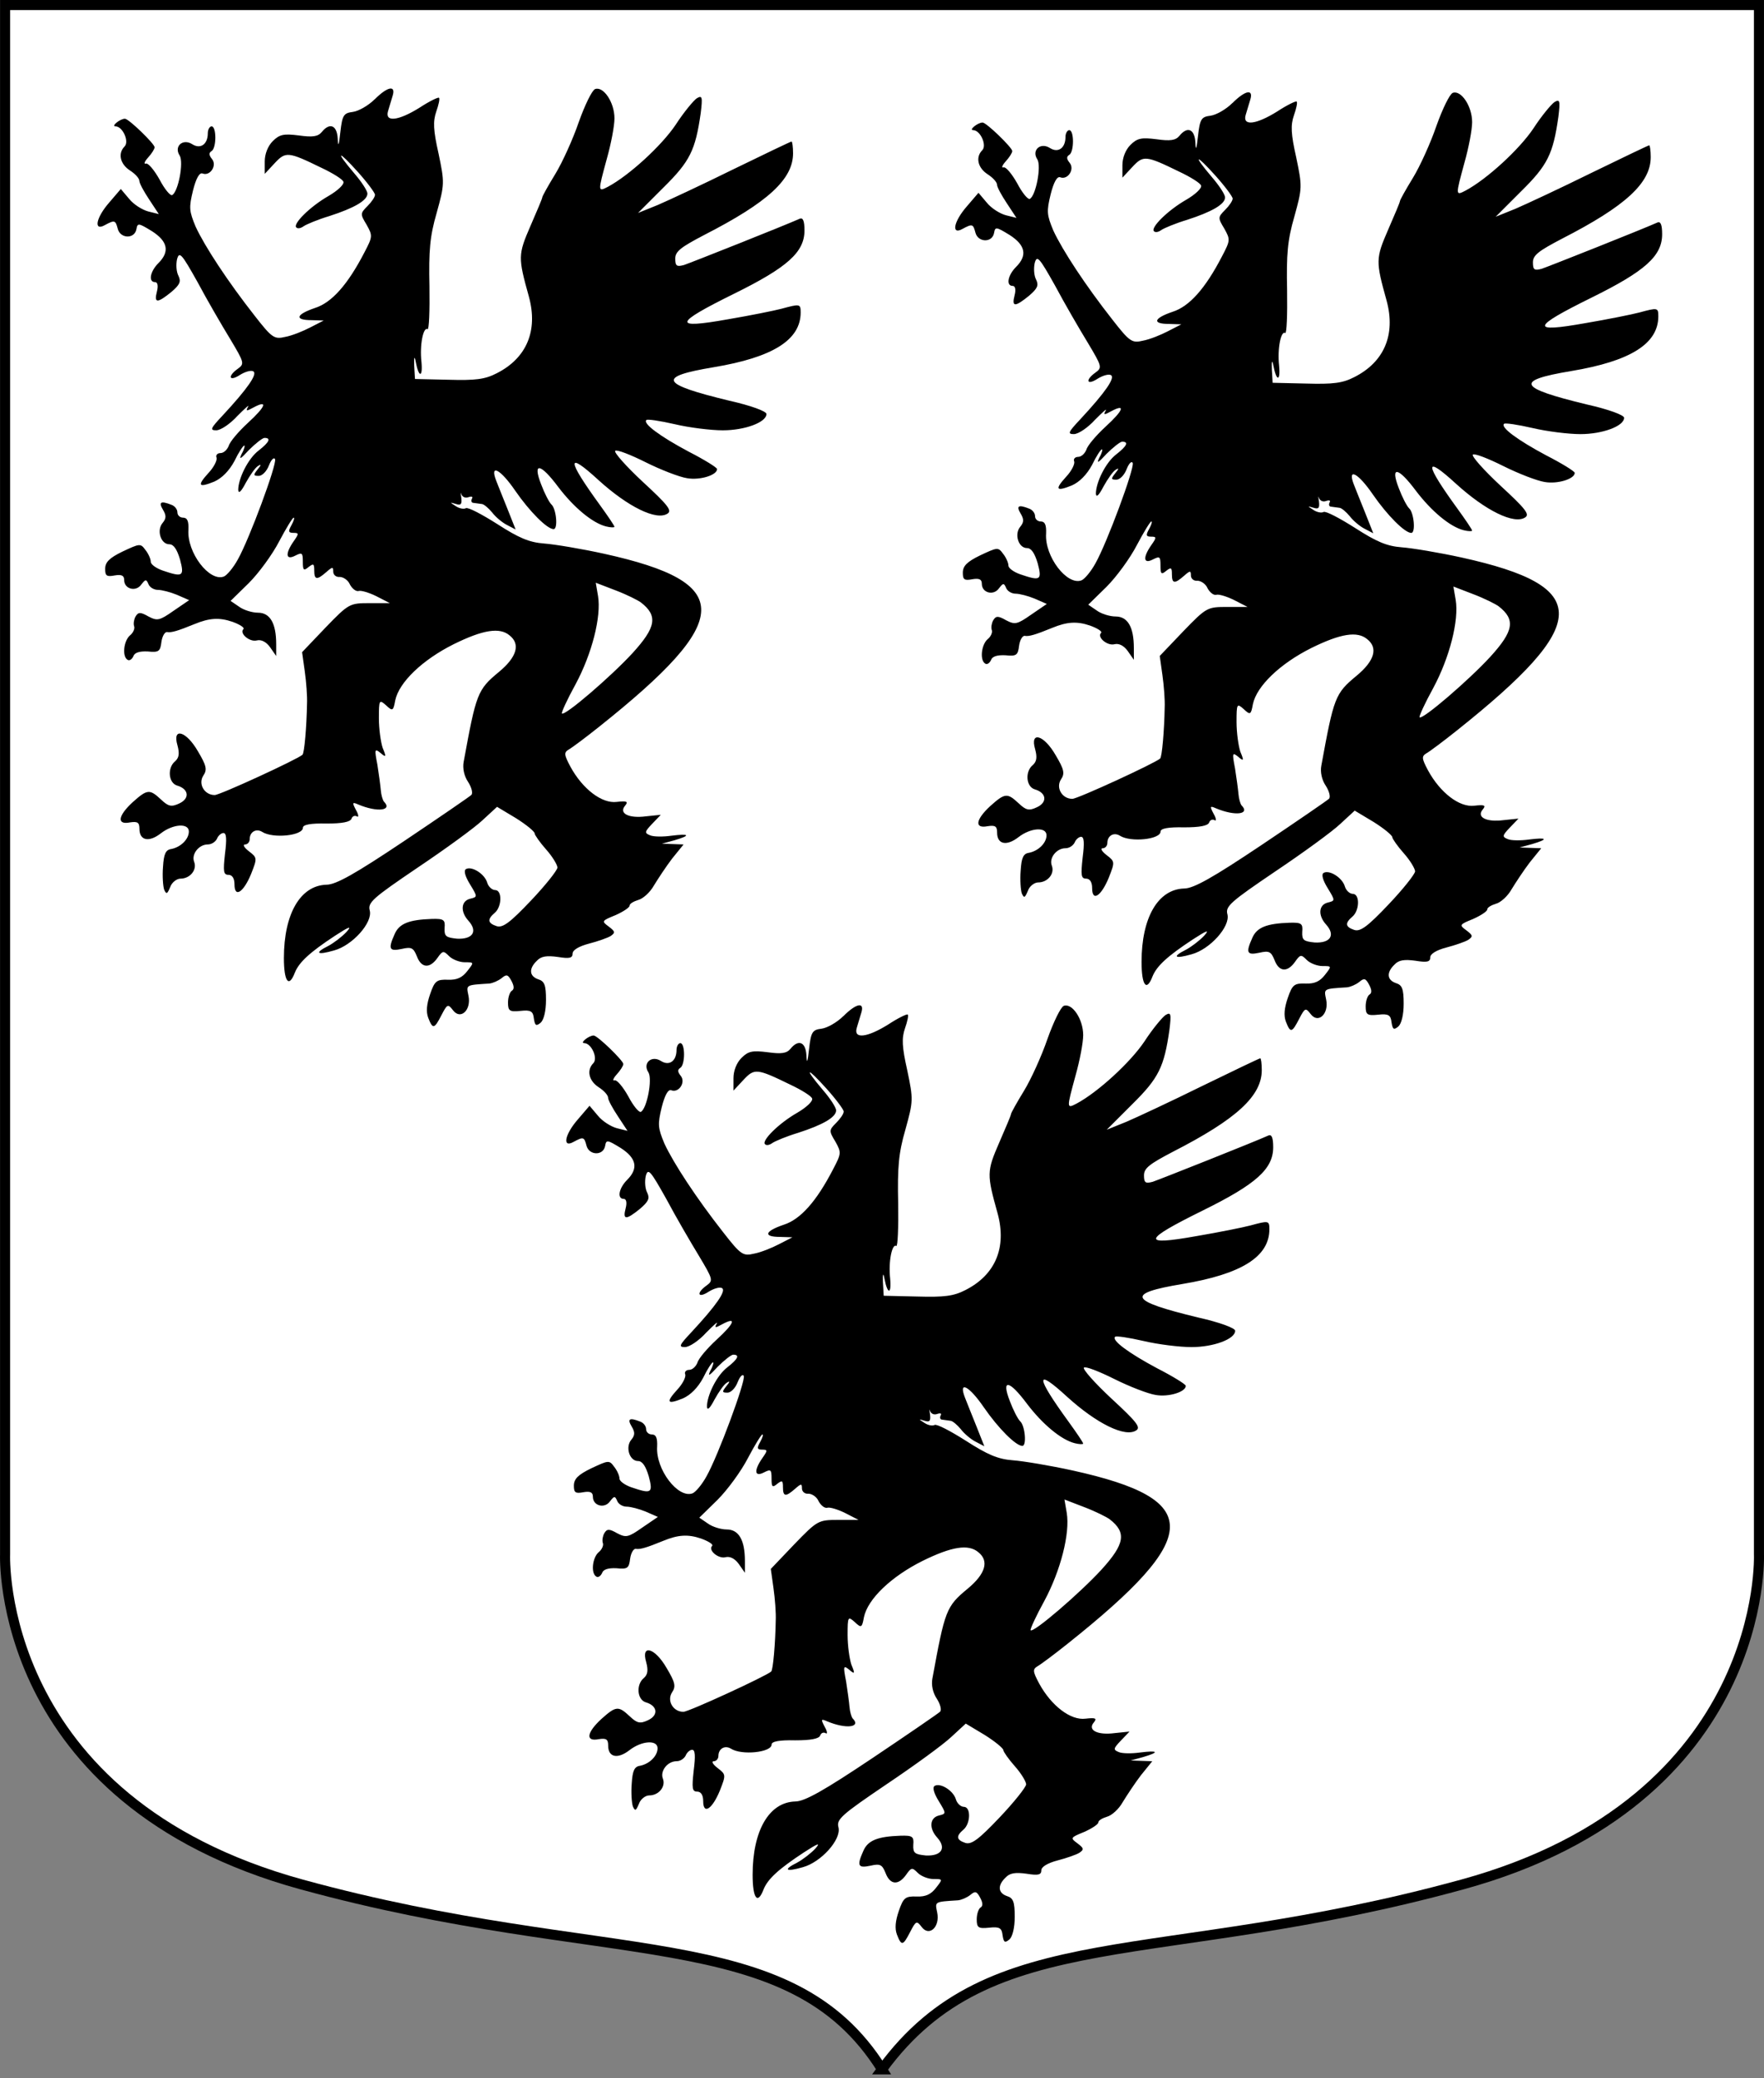
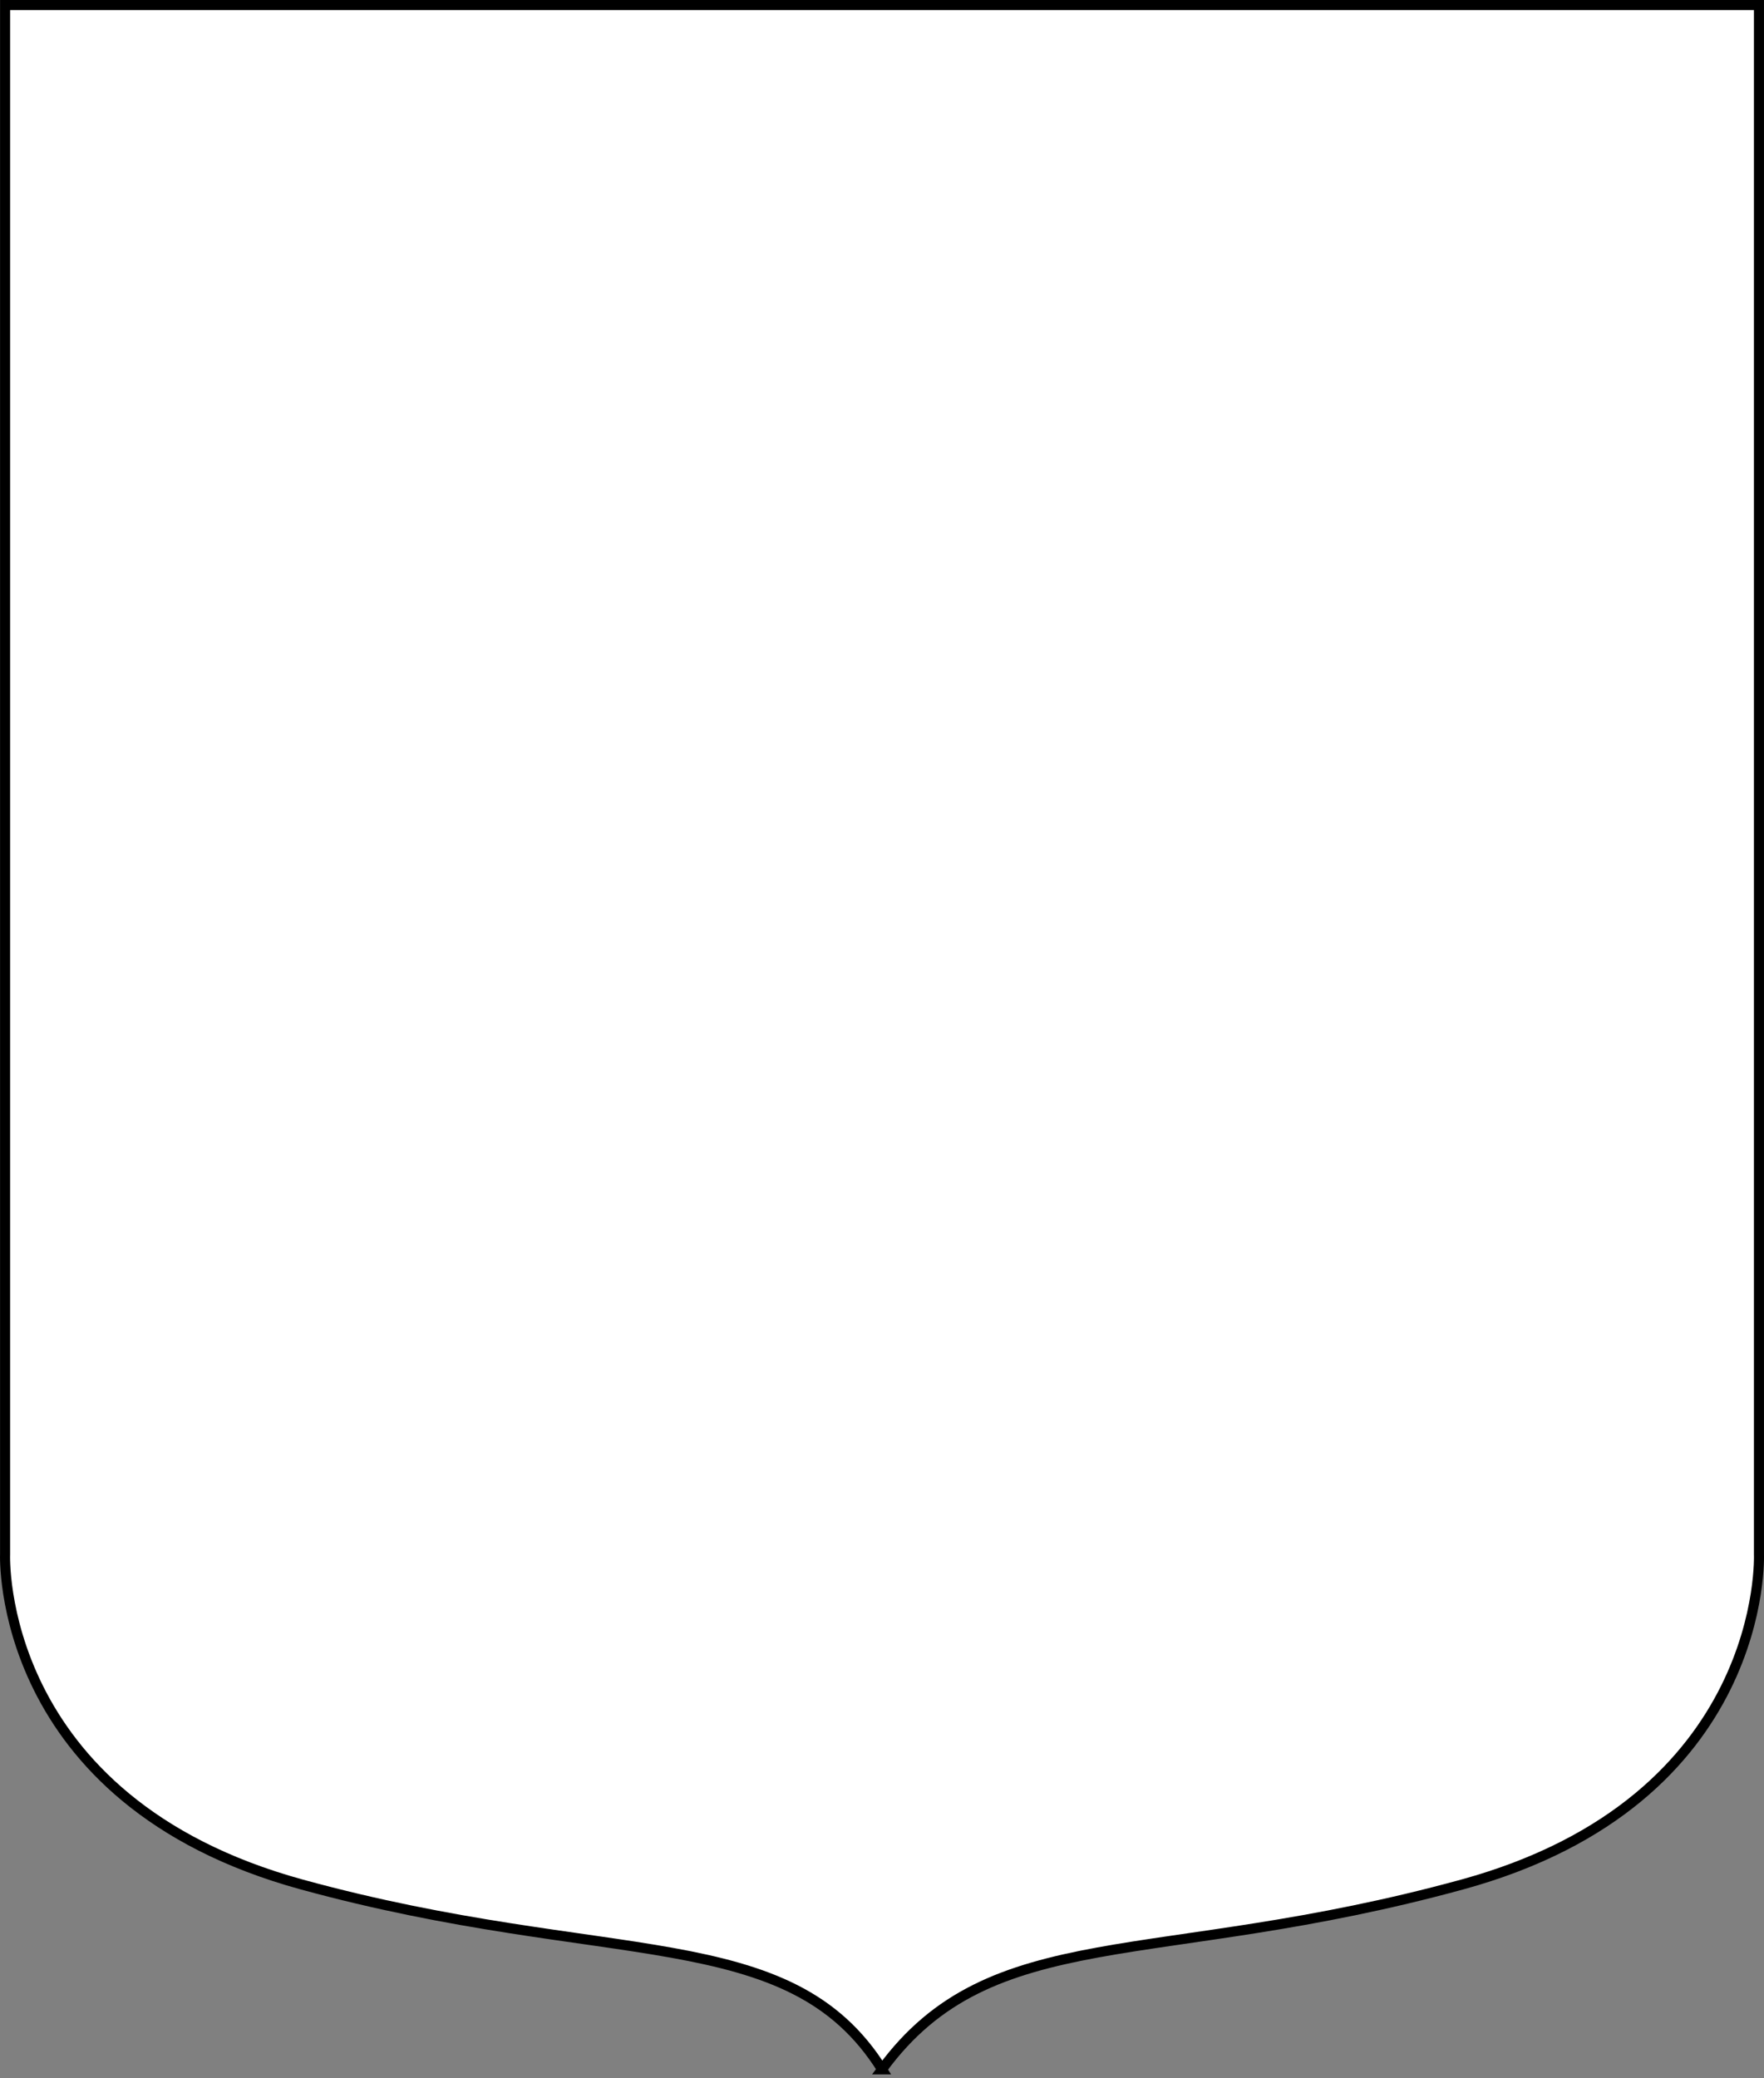
<svg xmlns="http://www.w3.org/2000/svg" xmlns:ns1="http://www.inkscape.org/namespaces/inkscape" xmlns:ns2="http://sodipodi.sourceforge.net/DTD/sodipodi-0.dtd" width="87.768mm" height="103.406mm" viewBox="0 0 87.768 103.406" version="1.1" id="svg8" ns1:version="0.92.4 (5da689c313, 2019-01-14)" ns2:docname="wappen wasa.svg.2020_03_11_08_38_37.0.svg">
  <rect x="0" y="0" width="87.768" height="103.406" fill="#808080" stroke="none" />
  <defs id="defs2" />
  <ns2:namedview id="base" pagecolor="#ffffff" bordercolor="#666666" borderopacity="1.0" ns1:pageopacity="0.0" ns1:pageshadow="2" ns1:zoom="1.4" ns1:cx="55.779214" ns1:cy="175.68587" ns1:document-units="mm" ns1:current-layer="layer1" showgrid="true" ns1:window-width="1920" ns1:window-height="1001" ns1:window-x="-9" ns1:window-y="-9" ns1:window-maximized="1" ns1:snap-grids="true" showguides="false">
    <ns1:grid type="xygrid" id="grid1405" originx="143.127" originy="-90.158" />
  </ns2:namedview>
  <g ns1:label="Ebene 1" ns1:groupmode="layer" id="layer1" transform="translate(143.127,-103.437)">
    <g id="g2633">
      <path ns1:connector-curvature="0" d="m -99.243,206.397 c 5.434,-7.435 13.595,-5.009 28.871,-9.197 15.276,-4.189 14.762,-16.438 14.762,-16.438 v -77.075 h -87.264 v 77.075 c 0,3e-5 -0.514,12.249 14.761,16.438 15.276,4.189 24.246,1.812 28.871,9.197 z" id="Frame" style="fill:#ffffff;fill-opacity:1;stroke:#000000;stroke-width:0.5;stroke-miterlimit:4;stroke-dasharray:none" />
      <g id="g2626">
-         <path style="fill:#000000;stroke:none;stroke-width:0.035" ns1:connector-curvature="0" d="m -101.169,153.995 c -0.302,0.303 -0.794,0.586 -1.078,0.624 -0.454,0.057 -0.529,0.151 -0.624,1.002 -0.076,0.681 -0.113,0.775 -0.132,0.321 -0.038,-0.662 -0.397,-0.813 -0.794,-0.321 -0.189,0.227 -0.454,0.265 -1.134,0.17 -0.756,-0.095 -0.964,-0.057 -1.305,0.284 -0.246,0.246 -0.397,0.643 -0.397,1.002 v 0.624 l 0.492,-0.529 c 0.548,-0.586 0.662,-0.586 2.326,0.227 0.567,0.265 1.078,0.586 1.097,0.7 0.038,0.132 -0.284,0.435 -0.737,0.7 -0.926,0.529 -1.796,1.399 -1.607,1.569 0.076,0.076 0.227,0.038 0.359,-0.057 0.132,-0.095 0.718,-0.34 1.286,-0.51 1.229,-0.397 1.891,-0.775 1.891,-1.115 0,-0.151 -0.303,-0.605 -0.662,-1.021 -0.964,-1.134 -0.813,-1.172 0.189,-0.057 0.473,0.529 0.851,1.04 0.851,1.134 0,0.113 -0.17,0.359 -0.378,0.567 -0.359,0.359 -0.359,0.397 -0.038,0.926 0.303,0.548 0.303,0.586 -0.113,1.38 -0.832,1.607 -1.626,2.496 -2.458,2.76 -0.945,0.321 -1.04,0.605 -0.17,0.605 l 0.605,0.019 -0.662,0.34 c -0.359,0.189 -0.926,0.416 -1.248,0.473 -0.548,0.132 -0.662,0.057 -1.531,-1.059 -1.323,-1.683 -2.477,-3.441 -2.931,-4.424 -0.321,-0.775 -0.34,-0.945 -0.132,-1.796 0.151,-0.605 0.321,-0.908 0.473,-0.851 0.378,0.151 0.737,-0.397 0.473,-0.718 -0.151,-0.189 -0.17,-0.303 -0.019,-0.397 0.246,-0.151 0.246,-1.229 0,-1.229 -0.095,0 -0.189,0.151 -0.189,0.34 0,0.548 -0.359,0.813 -0.775,0.548 -0.473,-0.302 -0.926,0.113 -0.624,0.567 0.208,0.34 -0.076,1.815 -0.378,1.966 -0.095,0.038 -0.378,-0.303 -0.624,-0.775 -0.265,-0.473 -0.567,-0.832 -0.681,-0.794 -0.113,0.038 -0.076,-0.095 0.113,-0.303 0.17,-0.189 0.321,-0.416 0.321,-0.51 0,-0.17 -1.286,-1.418 -1.475,-1.418 -0.246,0 -0.7,0.378 -0.473,0.378 0.359,0 0.7,0.756 0.454,1.002 -0.34,0.34 -0.227,0.87 0.265,1.191 0.265,0.17 0.473,0.397 0.473,0.529 0,0.113 0.227,0.529 0.492,0.926 l 0.473,0.718 -0.529,-0.132 c -0.284,-0.076 -0.718,-0.34 -0.945,-0.624 l -0.416,-0.492 -0.567,0.662 c -0.681,0.775 -0.794,1.456 -0.227,1.134 0.492,-0.265 0.529,-0.246 0.643,0.189 0.132,0.492 0.832,0.51 0.926,0.019 0.057,-0.321 0.095,-0.321 0.775,0.095 0.794,0.51 0.889,1.021 0.321,1.588 -0.416,0.416 -0.51,0.945 -0.17,0.945 0.132,0 0.17,0.189 0.095,0.473 -0.151,0.586 0.019,0.586 0.718,0.019 0.416,-0.359 0.492,-0.51 0.359,-0.794 -0.113,-0.208 -0.132,-0.567 -0.076,-0.832 0.113,-0.416 0.227,-0.284 1.021,1.134 0.473,0.889 1.21,2.155 1.626,2.836 0.7,1.172 0.718,1.229 0.378,1.475 -0.529,0.378 -0.435,0.662 0.113,0.303 0.246,-0.151 0.548,-0.246 0.662,-0.17 0.208,0.132 -0.284,0.851 -1.531,2.193 -0.605,0.643 -0.643,0.737 -0.321,0.737 0.227,0 0.7,-0.321 1.059,-0.718 0.378,-0.378 0.605,-0.586 0.529,-0.454 -0.132,0.227 -0.076,0.227 0.265,0.038 0.737,-0.397 0.624,-0.057 -0.265,0.756 -0.473,0.435 -0.908,0.945 -0.964,1.153 -0.076,0.189 -0.246,0.359 -0.416,0.359 -0.151,0 -0.246,0.113 -0.189,0.227 0.038,0.132 -0.132,0.473 -0.397,0.756 -0.586,0.643 -0.51,0.756 0.284,0.435 0.378,-0.17 0.737,-0.529 1.002,-1.021 0.208,-0.435 0.435,-0.775 0.492,-0.775 0.038,0 0,0.189 -0.132,0.416 -0.151,0.321 -0.057,0.265 0.359,-0.189 0.321,-0.321 0.681,-0.605 0.775,-0.605 0.34,0 0.246,0.208 -0.284,0.624 -0.529,0.397 -1.021,1.399 -1.021,1.966 0.019,0.208 0.151,0.076 0.378,-0.359 0.208,-0.378 0.473,-0.756 0.605,-0.832 0.17,-0.113 0.17,-0.057 -0.019,0.17 -0.227,0.284 -0.208,0.321 0.057,0.321 0.17,0 0.397,-0.227 0.51,-0.529 0.113,-0.284 0.246,-0.416 0.302,-0.303 0.095,0.265 -1.286,3.989 -1.853,4.991 -0.227,0.416 -0.548,0.794 -0.7,0.851 -0.718,0.265 -1.834,-1.191 -1.758,-2.326 0.019,-0.435 -0.057,-0.605 -0.265,-0.605 -0.151,0 -0.284,-0.113 -0.284,-0.265 0,-0.151 -0.132,-0.321 -0.303,-0.378 -0.529,-0.208 -0.643,-0.132 -0.416,0.246 0.17,0.284 0.17,0.435 -0.019,0.662 -0.303,0.359 -0.095,1.059 0.34,1.059 0.208,0 0.378,0.246 0.529,0.756 0.227,0.851 0.132,0.889 -0.87,0.548 -0.321,-0.113 -0.586,-0.303 -0.586,-0.435 0,-0.132 -0.113,-0.397 -0.265,-0.586 -0.246,-0.34 -0.284,-0.321 -1.134,0.076 -0.662,0.321 -0.87,0.529 -0.87,0.87 0,0.34 0.076,0.397 0.473,0.321 0.34,-0.057 0.473,0 0.473,0.227 0,0.454 0.586,0.605 0.851,0.227 0.208,-0.265 0.246,-0.284 0.359,-0.019 0.057,0.151 0.265,0.284 0.473,0.284 0.189,0 0.624,0.113 0.945,0.246 l 0.605,0.265 -0.775,0.529 c -0.7,0.492 -0.813,0.51 -1.248,0.284 -0.397,-0.227 -0.51,-0.227 -0.643,0 -0.076,0.132 -0.113,0.34 -0.076,0.473 0.057,0.113 -0.038,0.34 -0.208,0.473 -0.303,0.265 -0.397,1.04 -0.113,1.21 0.095,0.057 0.208,-0.019 0.284,-0.17 0.057,-0.189 0.303,-0.265 0.718,-0.246 0.548,0.057 0.624,0 0.681,-0.473 0.038,-0.284 0.17,-0.51 0.284,-0.492 0.208,0.038 0.529,-0.057 1.361,-0.397 0.737,-0.303 1.229,-0.34 1.891,-0.113 0.359,0.132 0.605,0.284 0.548,0.359 -0.227,0.208 0.303,0.662 0.662,0.567 0.227,-0.057 0.473,0.076 0.662,0.34 l 0.303,0.435 v -0.586 c 0,-1.04 -0.303,-1.569 -0.908,-1.569 -0.284,0 -0.718,-0.132 -0.945,-0.303 l -0.416,-0.284 0.908,-0.889 c 0.492,-0.492 1.172,-1.418 1.513,-2.08 0.34,-0.643 0.662,-1.172 0.718,-1.172 0.057,0 0,0.17 -0.113,0.378 -0.17,0.302 -0.151,0.378 0.095,0.378 0.284,0 0.284,0.038 0.019,0.416 -0.435,0.624 -0.397,0.964 0.076,0.718 0.34,-0.17 0.378,-0.151 0.378,0.302 0,0.416 0.038,0.473 0.284,0.265 0.246,-0.189 0.284,-0.17 0.284,0.17 0,0.473 0.132,0.492 0.605,0.076 0.302,-0.265 0.34,-0.265 0.34,-0.019 0,0.17 0.151,0.284 0.321,0.265 0.17,0 0.416,0.151 0.51,0.378 0.113,0.208 0.303,0.359 0.435,0.321 0.113,-0.038 0.51,0.076 0.889,0.265 l 0.662,0.34 h -1.002 c -1.002,0 -1.04,0.019 -2.193,1.21 l -1.172,1.229 0.132,0.945 c 0.076,0.529 0.132,1.267 0.113,1.626 -0.019,1.134 -0.132,2.458 -0.227,2.534 -0.246,0.227 -4.103,2.004 -4.367,2.004 -0.51,0 -0.832,-0.548 -0.567,-0.964 0.208,-0.302 0.151,-0.51 -0.265,-1.21 -0.586,-1.021 -1.286,-1.21 -1.021,-0.303 0.113,0.416 0.076,0.624 -0.113,0.794 -0.397,0.321 -0.34,1.078 0.095,1.21 0.586,0.17 0.643,0.643 0.113,0.889 -0.397,0.189 -0.548,0.151 -0.908,-0.189 -0.567,-0.529 -0.681,-0.529 -1.418,0.132 -0.737,0.681 -0.794,1.134 -0.132,1.002 0.378,-0.057 0.473,0 0.473,0.321 0,0.586 0.473,0.681 1.059,0.227 0.605,-0.473 1.399,-0.529 1.399,-0.095 0,0.378 -0.397,0.775 -0.87,0.87 -0.284,0.038 -0.378,0.246 -0.416,0.889 -0.038,0.454 0,0.964 0.057,1.134 0.113,0.246 0.151,0.227 0.303,-0.132 0.076,-0.227 0.321,-0.416 0.51,-0.416 0.473,0 0.832,-0.435 0.681,-0.832 -0.151,-0.378 0.227,-0.87 0.681,-0.87 0.189,0 0.378,-0.132 0.454,-0.284 0.057,-0.151 0.208,-0.284 0.321,-0.284 0.151,0 0.17,0.303 0.076,1.04 -0.095,0.87 -0.076,1.04 0.17,1.04 0.189,0 0.303,0.17 0.303,0.473 0,0.7 0.454,0.397 0.832,-0.529 0.303,-0.775 0.303,-0.794 -0.113,-1.115 -0.246,-0.189 -0.321,-0.34 -0.189,-0.34 0.113,0 0.227,-0.113 0.227,-0.265 0,-0.359 0.321,-0.548 0.624,-0.359 0.529,0.34 2.023,0.189 2.023,-0.208 0,-0.151 0.378,-0.227 1.172,-0.208 0.775,0 1.191,-0.076 1.248,-0.246 0.038,-0.113 0.151,-0.17 0.265,-0.113 0.095,0.076 0.095,-0.076 -0.038,-0.303 -0.208,-0.397 -0.189,-0.416 0.113,-0.284 0.945,0.397 1.721,0.302 1.267,-0.151 -0.057,-0.076 -0.132,-0.321 -0.151,-0.567 -0.019,-0.227 -0.095,-0.794 -0.17,-1.267 -0.151,-0.775 -0.132,-0.813 0.151,-0.586 0.284,0.246 0.303,0.208 0.113,-0.246 -0.095,-0.284 -0.189,-0.945 -0.189,-1.475 0,-0.926 0.019,-0.945 0.359,-0.643 0.321,0.303 0.359,0.284 0.454,-0.246 0.189,-0.908 1.361,-2.023 2.912,-2.798 1.456,-0.718 2.288,-0.851 2.779,-0.435 0.548,0.435 0.359,1.078 -0.529,1.815 -1.078,0.889 -1.134,1.078 -1.758,4.481 -0.057,0.303 0.019,0.7 0.227,1.002 0.17,0.265 0.246,0.567 0.151,0.643 -0.076,0.076 -1.588,1.115 -3.365,2.307 -2.401,1.607 -3.365,2.155 -3.838,2.155 -1.305,0.038 -2.118,1.456 -2.118,3.649 0,1.172 0.246,1.513 0.548,0.718 0.208,-0.51 0.737,-1.002 2.004,-1.834 0.7,-0.454 0.851,-0.51 0.567,-0.189 -0.208,0.227 -0.624,0.548 -0.908,0.7 -0.718,0.359 -0.567,0.473 0.284,0.227 0.908,-0.246 1.928,-1.38 1.777,-1.985 -0.113,-0.397 0.151,-0.624 2.382,-2.136 1.38,-0.926 2.836,-1.985 3.233,-2.363 l 0.718,-0.662 0.945,0.567 c 0.51,0.321 0.926,0.662 0.926,0.756 0,0.076 0.265,0.454 0.567,0.794 0.321,0.359 0.567,0.775 0.567,0.908 -0.019,0.151 -0.605,0.889 -1.323,1.645 -1.04,1.097 -1.399,1.361 -1.702,1.267 -0.454,-0.151 -0.473,-0.34 -0.095,-0.662 0.359,-0.303 0.378,-1.134 0.019,-1.134 -0.151,0 -0.34,-0.17 -0.397,-0.378 -0.132,-0.435 -0.775,-0.832 -1.059,-0.662 -0.113,0.076 -0.038,0.359 0.208,0.756 0.378,0.624 0.378,0.624 0,0.718 -0.454,0.113 -0.492,0.643 -0.076,1.097 0.473,0.529 0.208,0.926 -0.567,0.889 -0.548,-0.057 -0.643,-0.113 -0.624,-0.529 0.038,-0.416 -0.038,-0.473 -0.643,-0.454 -1.115,0.038 -1.607,0.227 -1.834,0.737 -0.34,0.756 -0.284,0.889 0.34,0.756 0.492,-0.113 0.586,-0.057 0.756,0.359 0.227,0.605 0.643,0.624 1.021,0.095 0.265,-0.378 0.303,-0.378 0.586,-0.095 0.17,0.17 0.529,0.303 0.775,0.303 0.473,0 0.473,0 0.132,0.435 -0.246,0.321 -0.51,0.454 -0.964,0.435 -0.567,-0.019 -0.662,0.057 -0.889,0.718 -0.17,0.492 -0.208,0.87 -0.095,1.172 0.227,0.586 0.302,0.567 0.662,-0.132 0.284,-0.548 0.321,-0.567 0.567,-0.246 0.378,0.51 0.926,0 0.775,-0.718 -0.113,-0.548 -0.151,-0.529 1.04,-0.605 0.17,-0.019 0.435,-0.132 0.605,-0.265 0.246,-0.208 0.321,-0.189 0.492,0.132 0.132,0.246 0.151,0.416 0.019,0.492 -0.095,0.057 -0.189,0.321 -0.189,0.586 0,0.416 0.076,0.473 0.624,0.416 0.51,-0.057 0.624,0.019 0.662,0.378 0.057,0.359 0.113,0.397 0.34,0.208 0.151,-0.132 0.265,-0.567 0.265,-1.134 0,-0.737 -0.076,-0.926 -0.378,-1.021 -0.454,-0.151 -0.492,-0.529 -0.076,-0.926 0.208,-0.227 0.492,-0.265 1.04,-0.189 0.586,0.095 0.737,0.057 0.737,-0.17 0,-0.17 0.303,-0.359 0.813,-0.492 0.435,-0.113 0.926,-0.284 1.078,-0.378 0.246,-0.17 0.227,-0.227 -0.095,-0.473 -0.359,-0.265 -0.359,-0.284 0.34,-0.567 0.378,-0.17 0.7,-0.378 0.7,-0.473 0,-0.095 0.189,-0.208 0.435,-0.284 0.227,-0.057 0.586,-0.378 0.775,-0.718 0.208,-0.34 0.605,-0.945 0.908,-1.342 l 0.567,-0.7 -0.548,-0.019 -0.529,-0.019 0.624,-0.17 c 0.832,-0.246 0.756,-0.34 -0.151,-0.227 -0.397,0.057 -0.889,0.057 -1.059,-0.019 -0.284,-0.113 -0.284,-0.17 0.095,-0.567 l 0.435,-0.454 -0.737,0.076 c -0.87,0.113 -1.361,-0.151 -1.04,-0.529 0.17,-0.208 0.095,-0.246 -0.416,-0.189 -0.737,0.095 -1.702,-0.643 -2.307,-1.758 -0.321,-0.605 -0.321,-0.7 -0.076,-0.851 0.17,-0.095 0.851,-0.605 1.513,-1.134 6.693,-5.332 6.75,-7.166 0.246,-8.603 -1.115,-0.246 -2.477,-0.473 -2.987,-0.51 -0.756,-0.057 -1.267,-0.284 -2.326,-0.964 -0.775,-0.492 -1.456,-0.851 -1.569,-0.794 -0.095,0.057 -0.321,0.019 -0.492,-0.095 -0.321,-0.208 -0.321,-0.208 0,-0.113 0.246,0.076 0.303,0.019 0.265,-0.321 -0.038,-0.227 -0.038,-0.303 0,-0.17 0.057,0.151 0.208,0.208 0.359,0.151 0.17,-0.057 0.227,-0.019 0.17,0.076 -0.057,0.113 -0.019,0.208 0.076,0.208 0.113,0.019 0.303,0.038 0.416,0.057 0.095,0 0.34,0.208 0.51,0.416 0.17,0.227 0.51,0.51 0.737,0.624 l 0.435,0.227 -0.397,-1.002 c -0.227,-0.548 -0.473,-1.191 -0.567,-1.418 -0.34,-0.87 0.208,-0.586 0.945,0.492 0.718,1.04 1.588,1.91 1.91,1.91 0.227,0 0.132,-1.021 -0.113,-1.229 -0.113,-0.113 -0.34,-0.548 -0.51,-1.002 -0.435,-1.115 -0.038,-1.059 0.851,0.132 0.775,1.021 1.702,1.796 2.382,1.966 0.227,0.057 0.416,0.057 0.416,0.019 0,-0.057 -0.321,-0.529 -0.718,-1.078 -1.664,-2.288 -1.683,-2.723 -0.076,-1.248 1.456,1.323 2.893,2.042 3.441,1.664 0.227,-0.151 0,-0.435 -1.229,-1.569 -0.832,-0.775 -1.456,-1.475 -1.38,-1.55 0.076,-0.076 0.756,0.189 1.513,0.567 0.756,0.378 1.683,0.737 2.061,0.794 0.643,0.113 1.494,-0.151 1.494,-0.454 0,-0.076 -0.643,-0.473 -1.418,-0.87 -1.418,-0.756 -2.288,-1.399 -2.099,-1.569 0.038,-0.057 0.681,0.038 1.418,0.208 0.718,0.17 1.796,0.303 2.382,0.303 1.097,0 2.174,-0.397 2.174,-0.813 0,-0.132 -0.756,-0.416 -1.853,-0.662 -3.441,-0.832 -3.611,-1.191 -0.775,-1.664 2.949,-0.492 4.33,-1.361 4.33,-2.723 0,-0.435 -0.038,-0.435 -0.945,-0.189 -0.359,0.095 -1.569,0.34 -2.685,0.529 -2.76,0.492 -2.685,0.208 0.303,-1.267 2.685,-1.323 3.517,-2.08 3.517,-3.157 0,-0.473 -0.076,-0.643 -0.227,-0.586 -0.756,0.34 -5.426,2.193 -5.767,2.307 -0.359,0.095 -0.435,0.057 -0.435,-0.321 0,-0.359 0.284,-0.567 1.437,-1.172 3.176,-1.626 4.424,-2.779 4.424,-4.065 0,-0.321 -0.038,-0.586 -0.076,-0.586 -0.038,0 -1.342,0.624 -2.893,1.38 -1.531,0.756 -3.233,1.55 -3.762,1.777 l -0.983,0.397 1.267,-1.267 c 1.323,-1.305 1.588,-1.853 1.853,-3.706 0.095,-0.794 0.076,-0.889 -0.189,-0.737 -0.151,0.095 -0.643,0.681 -1.059,1.323 -0.7,1.04 -2.307,2.515 -3.365,3.082 -0.51,0.265 -0.51,0.265 -0.057,-1.399 0.208,-0.737 0.378,-1.626 0.378,-2.004 0,-0.794 -0.548,-1.607 -0.964,-1.456 -0.151,0.057 -0.51,0.794 -0.813,1.645 -0.284,0.832 -0.813,2.004 -1.172,2.59 -0.359,0.586 -0.643,1.097 -0.643,1.153 0,0.057 -0.265,0.681 -0.586,1.418 -0.624,1.437 -0.624,1.569 -0.076,3.536 0.454,1.683 -0.113,3.044 -1.607,3.8 -0.586,0.303 -1.059,0.359 -2.401,0.321 l -1.664,-0.038 -0.038,-0.662 c -0.019,-0.435 0.019,-0.51 0.076,-0.189 0.151,0.794 0.359,0.794 0.284,0 -0.095,-0.851 0.095,-1.758 0.303,-1.626 0.076,0.038 0.113,-0.908 0.095,-2.118 -0.038,-1.796 0.019,-2.496 0.359,-3.668 0.397,-1.437 0.397,-1.494 0.095,-2.949 -0.265,-1.172 -0.284,-1.607 -0.113,-2.099 0.113,-0.321 0.189,-0.643 0.132,-0.681 -0.038,-0.038 -0.473,0.17 -0.964,0.492 -1.059,0.662 -1.739,0.737 -1.569,0.17 0.057,-0.208 0.17,-0.548 0.227,-0.756 0.17,-0.548 -0.246,-0.473 -0.889,0.17 z m 13.254,25.033 c 0.851,0.662 0.756,1.229 -0.416,2.515 -1.059,1.153 -3.384,3.157 -3.517,3.006 -0.038,-0.038 0.265,-0.7 0.681,-1.456 0.813,-1.513 1.286,-3.365 1.115,-4.386 l -0.113,-0.662 0.983,0.378 c 0.548,0.208 1.115,0.492 1.267,0.605 z" id="path2448-9-3" />
-         <path style="fill:#000000;stroke:none;stroke-width:0.035" ns1:connector-curvature="0" d="m -81.817,108.57 c -0.302,0.303 -0.794,0.586 -1.078,0.624 -0.454,0.057 -0.529,0.151 -0.624,1.002 -0.076,0.681 -0.113,0.775 -0.132,0.321 -0.038,-0.662 -0.397,-0.813 -0.794,-0.321 -0.189,0.227 -0.454,0.265 -1.134,0.17 -0.756,-0.095 -0.964,-0.057 -1.305,0.284 -0.246,0.246 -0.397,0.643 -0.397,1.002 v 0.624 l 0.492,-0.529 c 0.548,-0.586 0.662,-0.586 2.326,0.227 0.567,0.265 1.078,0.586 1.097,0.7 0.038,0.132 -0.284,0.435 -0.737,0.7 -0.926,0.529 -1.796,1.399 -1.607,1.569 0.076,0.076 0.227,0.038 0.359,-0.057 0.132,-0.095 0.718,-0.34 1.286,-0.51 1.229,-0.397 1.891,-0.775 1.891,-1.115 0,-0.151 -0.303,-0.605 -0.662,-1.021 -0.964,-1.134 -0.813,-1.172 0.189,-0.057 0.473,0.529 0.851,1.04 0.851,1.134 0,0.113 -0.17,0.359 -0.378,0.567 -0.359,0.359 -0.359,0.397 -0.038,0.926 0.303,0.548 0.303,0.586 -0.113,1.38 -0.832,1.607 -1.626,2.496 -2.458,2.76 -0.945,0.321 -1.04,0.605 -0.17,0.605 l 0.605,0.019 -0.662,0.34 c -0.359,0.189 -0.926,0.416 -1.248,0.473 -0.548,0.132 -0.662,0.057 -1.531,-1.059 -1.323,-1.683 -2.477,-3.441 -2.931,-4.424 -0.321,-0.775 -0.34,-0.945 -0.132,-1.796 0.151,-0.605 0.321,-0.908 0.473,-0.851 0.378,0.151 0.737,-0.397 0.473,-0.718 -0.151,-0.189 -0.17,-0.303 -0.019,-0.397 0.246,-0.151 0.246,-1.229 0,-1.229 -0.095,0 -0.189,0.151 -0.189,0.34 0,0.548 -0.359,0.813 -0.775,0.548 -0.473,-0.302 -0.926,0.113 -0.624,0.567 0.208,0.34 -0.076,1.815 -0.378,1.966 -0.095,0.038 -0.378,-0.303 -0.624,-0.775 -0.265,-0.473 -0.567,-0.832 -0.681,-0.794 -0.113,0.038 -0.076,-0.095 0.113,-0.303 0.17,-0.189 0.321,-0.416 0.321,-0.51 0,-0.17 -1.286,-1.418 -1.475,-1.418 -0.246,0 -0.7,0.378 -0.473,0.378 0.359,0 0.7,0.756 0.454,1.002 -0.34,0.34 -0.227,0.87 0.265,1.191 0.265,0.17 0.473,0.397 0.473,0.529 0,0.113 0.227,0.529 0.492,0.926 l 0.473,0.718 -0.529,-0.132 c -0.284,-0.076 -0.718,-0.34 -0.945,-0.624 l -0.416,-0.492 -0.567,0.662 c -0.681,0.775 -0.794,1.456 -0.227,1.134 0.492,-0.265 0.529,-0.246 0.643,0.189 0.132,0.492 0.832,0.51 0.926,0.019 0.057,-0.321 0.095,-0.321 0.775,0.095 0.794,0.51 0.889,1.021 0.321,1.588 -0.416,0.416 -0.51,0.945 -0.17,0.945 0.132,0 0.17,0.189 0.095,0.473 -0.151,0.586 0.019,0.586 0.718,0.019 0.416,-0.359 0.492,-0.51 0.359,-0.794 -0.113,-0.208 -0.132,-0.567 -0.076,-0.832 0.113,-0.416 0.227,-0.284 1.021,1.134 0.473,0.889 1.21,2.155 1.626,2.836 0.7,1.172 0.718,1.229 0.378,1.475 -0.529,0.378 -0.435,0.662 0.113,0.303 0.246,-0.151 0.548,-0.246 0.662,-0.17 0.208,0.132 -0.284,0.851 -1.531,2.193 -0.605,0.643 -0.643,0.737 -0.321,0.737 0.227,0 0.7,-0.321 1.059,-0.718 0.378,-0.378 0.605,-0.586 0.529,-0.454 -0.132,0.227 -0.076,0.227 0.265,0.038 0.737,-0.397 0.624,-0.057 -0.265,0.756 -0.473,0.435 -0.908,0.945 -0.964,1.153 -0.076,0.189 -0.246,0.359 -0.416,0.359 -0.151,0 -0.246,0.113 -0.189,0.227 0.038,0.132 -0.132,0.473 -0.397,0.756 -0.586,0.643 -0.51,0.756 0.284,0.435 0.378,-0.17 0.737,-0.529 1.002,-1.021 0.208,-0.435 0.435,-0.775 0.492,-0.775 0.038,0 0,0.189 -0.132,0.416 -0.151,0.321 -0.057,0.265 0.359,-0.189 0.321,-0.321 0.681,-0.605 0.775,-0.605 0.34,0 0.246,0.208 -0.284,0.624 -0.529,0.397 -1.021,1.399 -1.021,1.966 0.019,0.208 0.151,0.076 0.378,-0.359 0.208,-0.378 0.473,-0.756 0.605,-0.832 0.17,-0.113 0.17,-0.057 -0.019,0.17 -0.227,0.284 -0.208,0.321 0.057,0.321 0.17,0 0.397,-0.227 0.51,-0.529 0.113,-0.284 0.246,-0.416 0.302,-0.303 0.095,0.265 -1.286,3.989 -1.853,4.991 -0.227,0.416 -0.548,0.794 -0.7,0.851 -0.718,0.265 -1.834,-1.191 -1.758,-2.326 0.019,-0.435 -0.057,-0.605 -0.265,-0.605 -0.151,0 -0.284,-0.113 -0.284,-0.265 0,-0.151 -0.132,-0.321 -0.303,-0.378 -0.529,-0.208 -0.643,-0.132 -0.416,0.246 0.17,0.284 0.17,0.435 -0.019,0.662 -0.303,0.359 -0.095,1.059 0.34,1.059 0.208,0 0.378,0.246 0.529,0.756 0.227,0.851 0.132,0.889 -0.87,0.548 -0.321,-0.113 -0.586,-0.303 -0.586,-0.435 0,-0.132 -0.113,-0.397 -0.265,-0.586 -0.246,-0.34 -0.284,-0.321 -1.134,0.076 -0.662,0.321 -0.87,0.529 -0.87,0.87 0,0.34 0.076,0.397 0.473,0.321 0.34,-0.057 0.473,0 0.473,0.227 0,0.454 0.586,0.605 0.851,0.227 0.208,-0.265 0.246,-0.284 0.359,-0.019 0.057,0.151 0.265,0.284 0.473,0.284 0.189,0 0.624,0.113 0.945,0.246 l 0.605,0.265 -0.775,0.529 c -0.7,0.492 -0.813,0.51 -1.248,0.284 -0.397,-0.227 -0.51,-0.227 -0.643,0 -0.076,0.132 -0.113,0.34 -0.076,0.473 0.057,0.113 -0.038,0.34 -0.208,0.473 -0.303,0.265 -0.397,1.04 -0.113,1.21 0.095,0.057 0.208,-0.019 0.284,-0.17 0.057,-0.189 0.303,-0.265 0.718,-0.246 0.548,0.057 0.624,0 0.681,-0.473 0.038,-0.284 0.17,-0.51 0.284,-0.492 0.208,0.038 0.529,-0.057 1.361,-0.397 0.737,-0.303 1.229,-0.34 1.891,-0.113 0.359,0.132 0.605,0.284 0.548,0.359 -0.227,0.208 0.303,0.662 0.662,0.567 0.227,-0.057 0.473,0.076 0.662,0.34 l 0.303,0.435 v -0.586 c 0,-1.04 -0.303,-1.569 -0.908,-1.569 -0.284,0 -0.718,-0.132 -0.945,-0.303 l -0.416,-0.284 0.908,-0.889 c 0.492,-0.492 1.172,-1.418 1.513,-2.08 0.34,-0.643 0.662,-1.172 0.718,-1.172 0.057,0 0,0.17 -0.113,0.378 -0.17,0.302 -0.151,0.378 0.095,0.378 0.284,0 0.284,0.038 0.019,0.416 -0.435,0.624 -0.397,0.964 0.076,0.718 0.34,-0.17 0.378,-0.151 0.378,0.302 0,0.416 0.038,0.473 0.284,0.265 0.246,-0.189 0.284,-0.17 0.284,0.17 0,0.473 0.132,0.492 0.605,0.076 0.302,-0.265 0.34,-0.265 0.34,-0.019 0,0.17 0.151,0.284 0.321,0.265 0.17,0 0.416,0.151 0.51,0.378 0.113,0.208 0.303,0.359 0.435,0.321 0.113,-0.038 0.51,0.076 0.889,0.265 l 0.662,0.34 h -1.002 c -1.002,0 -1.04,0.019 -2.193,1.21 l -1.172,1.229 0.132,0.945 c 0.076,0.529 0.132,1.267 0.113,1.626 -0.019,1.134 -0.132,2.458 -0.227,2.534 -0.246,0.227 -4.103,2.004 -4.367,2.004 -0.51,0 -0.832,-0.548 -0.567,-0.964 0.208,-0.302 0.151,-0.51 -0.265,-1.21 -0.586,-1.021 -1.286,-1.21 -1.021,-0.303 0.113,0.416 0.076,0.624 -0.113,0.794 -0.397,0.321 -0.34,1.078 0.095,1.21 0.586,0.17 0.643,0.643 0.113,0.889 -0.397,0.189 -0.548,0.151 -0.908,-0.189 -0.567,-0.529 -0.681,-0.529 -1.418,0.132 -0.737,0.681 -0.794,1.134 -0.132,1.002 0.378,-0.057 0.473,0 0.473,0.321 0,0.586 0.473,0.681 1.059,0.227 0.605,-0.473 1.399,-0.529 1.399,-0.095 0,0.378 -0.397,0.775 -0.87,0.87 -0.284,0.038 -0.378,0.246 -0.416,0.889 -0.038,0.454 0,0.964 0.057,1.134 0.113,0.246 0.151,0.227 0.303,-0.132 0.076,-0.227 0.321,-0.416 0.51,-0.416 0.473,0 0.832,-0.435 0.681,-0.832 -0.151,-0.378 0.227,-0.87 0.681,-0.87 0.189,0 0.378,-0.132 0.454,-0.284 0.057,-0.151 0.208,-0.284 0.321,-0.284 0.151,0 0.17,0.303 0.076,1.04 -0.095,0.87 -0.076,1.04 0.17,1.04 0.189,0 0.303,0.17 0.303,0.473 0,0.7 0.454,0.397 0.832,-0.529 0.303,-0.775 0.303,-0.794 -0.113,-1.115 -0.246,-0.189 -0.321,-0.34 -0.189,-0.34 0.113,0 0.227,-0.113 0.227,-0.265 0,-0.359 0.321,-0.548 0.624,-0.359 0.529,0.34 2.023,0.189 2.023,-0.208 0,-0.151 0.378,-0.227 1.172,-0.208 0.775,0 1.191,-0.076 1.248,-0.246 0.038,-0.113 0.151,-0.17 0.265,-0.113 0.095,0.076 0.095,-0.076 -0.038,-0.303 -0.208,-0.397 -0.189,-0.416 0.113,-0.284 0.945,0.397 1.721,0.302 1.267,-0.151 -0.057,-0.076 -0.132,-0.321 -0.151,-0.567 -0.019,-0.227 -0.095,-0.794 -0.17,-1.267 -0.151,-0.775 -0.132,-0.813 0.151,-0.586 0.284,0.246 0.303,0.208 0.113,-0.246 -0.095,-0.284 -0.189,-0.945 -0.189,-1.475 0,-0.926 0.019,-0.945 0.359,-0.643 0.321,0.303 0.359,0.284 0.454,-0.246 0.189,-0.908 1.361,-2.023 2.912,-2.798 1.456,-0.718 2.288,-0.851 2.779,-0.435 0.548,0.435 0.359,1.078 -0.529,1.815 -1.078,0.889 -1.134,1.078 -1.758,4.481 -0.057,0.303 0.019,0.7 0.227,1.002 0.17,0.265 0.246,0.567 0.151,0.643 -0.076,0.076 -1.588,1.115 -3.365,2.307 -2.401,1.607 -3.365,2.155 -3.838,2.155 -1.305,0.038 -2.118,1.456 -2.118,3.649 0,1.172 0.246,1.513 0.548,0.718 0.208,-0.51 0.737,-1.002 2.004,-1.834 0.7,-0.454 0.851,-0.51 0.567,-0.189 -0.208,0.227 -0.624,0.548 -0.908,0.7 -0.718,0.359 -0.567,0.473 0.284,0.227 0.908,-0.246 1.928,-1.38 1.777,-1.985 -0.113,-0.397 0.151,-0.624 2.382,-2.136 1.38,-0.926 2.836,-1.985 3.233,-2.363 l 0.718,-0.662 0.945,0.567 c 0.51,0.321 0.926,0.662 0.926,0.756 0,0.076 0.265,0.454 0.567,0.794 0.321,0.359 0.567,0.775 0.567,0.908 -0.019,0.151 -0.605,0.889 -1.323,1.645 -1.04,1.097 -1.399,1.361 -1.702,1.267 -0.454,-0.151 -0.473,-0.34 -0.095,-0.662 0.359,-0.303 0.378,-1.134 0.019,-1.134 -0.151,0 -0.34,-0.17 -0.397,-0.378 -0.132,-0.435 -0.775,-0.832 -1.059,-0.662 -0.113,0.076 -0.038,0.359 0.208,0.756 0.378,0.624 0.378,0.624 0,0.718 -0.454,0.113 -0.492,0.643 -0.076,1.097 0.473,0.529 0.208,0.926 -0.567,0.889 -0.548,-0.057 -0.643,-0.113 -0.624,-0.529 0.038,-0.416 -0.038,-0.473 -0.643,-0.454 -1.115,0.038 -1.607,0.227 -1.834,0.737 -0.34,0.756 -0.284,0.889 0.34,0.756 0.492,-0.113 0.586,-0.057 0.756,0.359 0.227,0.605 0.643,0.624 1.021,0.095 0.265,-0.378 0.303,-0.378 0.586,-0.095 0.17,0.17 0.529,0.303 0.775,0.303 0.473,0 0.473,0 0.132,0.435 -0.246,0.321 -0.51,0.454 -0.964,0.435 -0.567,-0.019 -0.662,0.057 -0.889,0.718 -0.17,0.492 -0.208,0.87 -0.095,1.172 0.227,0.586 0.302,0.567 0.662,-0.132 0.284,-0.548 0.321,-0.567 0.567,-0.246 0.378,0.51 0.926,0 0.775,-0.718 -0.113,-0.548 -0.151,-0.529 1.04,-0.605 0.17,-0.019 0.435,-0.132 0.605,-0.265 0.246,-0.208 0.321,-0.189 0.492,0.132 0.132,0.246 0.151,0.416 0.019,0.492 -0.095,0.057 -0.189,0.321 -0.189,0.586 0,0.416 0.076,0.473 0.624,0.416 0.51,-0.057 0.624,0.019 0.662,0.378 0.057,0.359 0.113,0.397 0.34,0.208 0.151,-0.132 0.265,-0.567 0.265,-1.134 0,-0.737 -0.076,-0.926 -0.378,-1.021 -0.454,-0.151 -0.492,-0.529 -0.076,-0.926 0.208,-0.227 0.492,-0.265 1.04,-0.189 0.586,0.095 0.737,0.057 0.737,-0.17 0,-0.17 0.303,-0.359 0.813,-0.492 0.435,-0.113 0.926,-0.284 1.078,-0.378 0.246,-0.17 0.227,-0.227 -0.095,-0.473 -0.359,-0.265 -0.359,-0.284 0.34,-0.567 0.378,-0.17 0.7,-0.378 0.7,-0.473 0,-0.095 0.189,-0.208 0.435,-0.284 0.227,-0.057 0.586,-0.378 0.775,-0.718 0.208,-0.34 0.605,-0.945 0.908,-1.342 l 0.567,-0.7 -0.548,-0.019 -0.529,-0.019 0.624,-0.17 c 0.832,-0.246 0.756,-0.34 -0.151,-0.227 -0.397,0.057 -0.889,0.057 -1.059,-0.019 -0.284,-0.113 -0.284,-0.17 0.095,-0.567 l 0.435,-0.454 -0.737,0.076 c -0.87,0.113 -1.361,-0.151 -1.04,-0.529 0.17,-0.208 0.095,-0.246 -0.416,-0.189 -0.737,0.095 -1.702,-0.643 -2.307,-1.758 -0.321,-0.605 -0.321,-0.7 -0.076,-0.851 0.17,-0.095 0.851,-0.605 1.513,-1.134 6.693,-5.332 6.75,-7.166 0.246,-8.603 -1.115,-0.246 -2.477,-0.473 -2.987,-0.51 -0.756,-0.057 -1.267,-0.284 -2.326,-0.964 -0.775,-0.492 -1.456,-0.851 -1.569,-0.794 -0.095,0.057 -0.321,0.019 -0.492,-0.095 -0.321,-0.208 -0.321,-0.208 0,-0.113 0.246,0.076 0.303,0.019 0.265,-0.321 -0.038,-0.227 -0.038,-0.303 0,-0.17 0.057,0.151 0.208,0.208 0.359,0.151 0.17,-0.057 0.227,-0.019 0.17,0.076 -0.057,0.113 -0.019,0.208 0.076,0.208 0.113,0.019 0.303,0.038 0.416,0.057 0.095,0 0.34,0.208 0.51,0.416 0.17,0.227 0.51,0.51 0.737,0.624 l 0.435,0.227 -0.397,-1.002 c -0.227,-0.548 -0.473,-1.191 -0.567,-1.418 -0.34,-0.87 0.208,-0.586 0.945,0.492 0.718,1.04 1.588,1.91 1.91,1.91 0.227,0 0.132,-1.021 -0.113,-1.229 -0.113,-0.113 -0.34,-0.548 -0.51,-1.002 -0.435,-1.115 -0.038,-1.059 0.851,0.132 0.775,1.021 1.702,1.796 2.382,1.966 0.227,0.057 0.416,0.057 0.416,0.019 0,-0.057 -0.321,-0.529 -0.718,-1.078 -1.664,-2.288 -1.683,-2.723 -0.076,-1.248 1.456,1.323 2.893,2.042 3.441,1.664 0.227,-0.151 0,-0.435 -1.229,-1.569 -0.832,-0.775 -1.456,-1.475 -1.38,-1.55 0.076,-0.076 0.756,0.189 1.513,0.567 0.756,0.378 1.683,0.737 2.061,0.794 0.643,0.113 1.494,-0.151 1.494,-0.454 0,-0.076 -0.643,-0.473 -1.418,-0.87 -1.418,-0.756 -2.288,-1.399 -2.099,-1.569 0.038,-0.057 0.681,0.038 1.418,0.208 0.718,0.17 1.796,0.303 2.382,0.303 1.097,0 2.174,-0.397 2.174,-0.813 0,-0.132 -0.756,-0.416 -1.853,-0.662 -3.441,-0.832 -3.611,-1.191 -0.775,-1.664 2.949,-0.492 4.33,-1.361 4.33,-2.723 0,-0.435 -0.038,-0.435 -0.945,-0.189 -0.359,0.095 -1.569,0.34 -2.685,0.529 -2.76,0.492 -2.685,0.208 0.303,-1.267 2.685,-1.323 3.517,-2.08 3.517,-3.157 0,-0.473 -0.076,-0.643 -0.227,-0.586 -0.756,0.34 -5.426,2.193 -5.767,2.307 -0.359,0.095 -0.435,0.057 -0.435,-0.321 0,-0.359 0.284,-0.567 1.437,-1.172 3.176,-1.626 4.424,-2.779 4.424,-4.065 0,-0.321 -0.038,-0.586 -0.076,-0.586 -0.038,0 -1.342,0.624 -2.893,1.38 -1.531,0.756 -3.233,1.55 -3.762,1.777 l -0.983,0.397 1.267,-1.267 c 1.323,-1.305 1.588,-1.853 1.853,-3.706 0.095,-0.794 0.076,-0.889 -0.189,-0.737 -0.151,0.095 -0.643,0.681 -1.059,1.323 -0.7,1.04 -2.307,2.515 -3.365,3.082 -0.51,0.265 -0.51,0.265 -0.057,-1.399 0.208,-0.737 0.378,-1.626 0.378,-2.004 0,-0.794 -0.548,-1.607 -0.964,-1.456 -0.151,0.057 -0.51,0.794 -0.813,1.645 -0.284,0.832 -0.813,2.004 -1.172,2.59 -0.359,0.586 -0.643,1.097 -0.643,1.153 0,0.057 -0.265,0.681 -0.586,1.418 -0.624,1.437 -0.624,1.569 -0.076,3.536 0.454,1.683 -0.113,3.044 -1.607,3.8 -0.586,0.303 -1.059,0.359 -2.401,0.321 l -1.664,-0.038 -0.038,-0.662 c -0.019,-0.435 0.019,-0.51 0.076,-0.189 0.151,0.794 0.359,0.794 0.284,0 -0.095,-0.851 0.095,-1.758 0.303,-1.626 0.076,0.038 0.113,-0.908 0.095,-2.118 -0.038,-1.796 0.019,-2.496 0.359,-3.668 0.397,-1.437 0.397,-1.494 0.095,-2.949 -0.265,-1.172 -0.284,-1.607 -0.113,-2.099 0.113,-0.321 0.189,-0.643 0.132,-0.681 -0.038,-0.038 -0.473,0.17 -0.964,0.492 -1.059,0.662 -1.739,0.737 -1.569,0.17 0.057,-0.208 0.17,-0.548 0.227,-0.756 0.17,-0.548 -0.246,-0.473 -0.889,0.17 z m 13.254,25.033 c 0.851,0.662 0.756,1.229 -0.416,2.515 -1.059,1.153 -3.384,3.157 -3.517,3.006 -0.038,-0.038 0.265,-0.7 0.681,-1.456 0.813,-1.513 1.286,-3.365 1.115,-4.386 l -0.113,-0.662 0.983,0.378 c 0.548,0.208 1.115,0.492 1.267,0.605 z" id="path2448-9-3-6" />
-         <path style="fill:#000000;stroke:none;stroke-width:0.035" ns1:connector-curvature="0" d="m -124.49,108.381 c -0.302,0.303 -0.794,0.586 -1.078,0.624 -0.454,0.057 -0.529,0.151 -0.624,1.002 -0.076,0.681 -0.113,0.775 -0.132,0.321 -0.038,-0.662 -0.397,-0.813 -0.794,-0.321 -0.189,0.227 -0.454,0.265 -1.134,0.17 -0.756,-0.095 -0.964,-0.057 -1.305,0.284 -0.246,0.246 -0.397,0.643 -0.397,1.002 v 0.624 l 0.492,-0.529 c 0.548,-0.586 0.662,-0.586 2.326,0.227 0.567,0.265 1.078,0.586 1.097,0.7 0.038,0.132 -0.284,0.435 -0.737,0.7 -0.926,0.529 -1.796,1.399 -1.607,1.569 0.076,0.076 0.227,0.038 0.359,-0.057 0.132,-0.095 0.718,-0.34 1.286,-0.51 1.229,-0.397 1.891,-0.775 1.891,-1.115 0,-0.151 -0.303,-0.605 -0.662,-1.021 -0.964,-1.134 -0.813,-1.172 0.189,-0.057 0.473,0.529 0.851,1.04 0.851,1.134 0,0.113 -0.17,0.359 -0.378,0.567 -0.359,0.359 -0.359,0.397 -0.038,0.926 0.303,0.548 0.303,0.586 -0.113,1.38 -0.832,1.607 -1.626,2.496 -2.458,2.76 -0.945,0.321 -1.04,0.605 -0.17,0.605 l 0.605,0.019 -0.662,0.34 c -0.359,0.189 -0.926,0.416 -1.248,0.473 -0.548,0.132 -0.662,0.057 -1.531,-1.059 -1.323,-1.683 -2.477,-3.441 -2.931,-4.424 -0.321,-0.775 -0.34,-0.945 -0.132,-1.796 0.151,-0.605 0.321,-0.908 0.473,-0.851 0.378,0.151 0.737,-0.397 0.473,-0.718 -0.151,-0.189 -0.17,-0.303 -0.019,-0.397 0.246,-0.151 0.246,-1.229 0,-1.229 -0.095,0 -0.189,0.151 -0.189,0.34 0,0.548 -0.359,0.813 -0.775,0.548 -0.473,-0.302 -0.926,0.113 -0.624,0.567 0.208,0.34 -0.076,1.815 -0.378,1.966 -0.095,0.038 -0.378,-0.303 -0.624,-0.775 -0.265,-0.473 -0.567,-0.832 -0.681,-0.794 -0.113,0.038 -0.076,-0.095 0.113,-0.303 0.17,-0.189 0.321,-0.416 0.321,-0.51 0,-0.17 -1.286,-1.418 -1.475,-1.418 -0.246,0 -0.7,0.378 -0.473,0.378 0.359,0 0.7,0.756 0.454,1.002 -0.34,0.34 -0.227,0.87 0.265,1.191 0.265,0.17 0.473,0.397 0.473,0.529 0,0.113 0.227,0.529 0.492,0.926 l 0.473,0.718 -0.529,-0.132 c -0.284,-0.076 -0.718,-0.34 -0.945,-0.624 l -0.416,-0.492 -0.567,0.662 c -0.681,0.775 -0.794,1.456 -0.227,1.134 0.492,-0.265 0.529,-0.246 0.643,0.189 0.132,0.492 0.832,0.51 0.926,0.019 0.057,-0.321 0.095,-0.321 0.775,0.095 0.794,0.51 0.889,1.021 0.321,1.588 -0.416,0.416 -0.51,0.945 -0.17,0.945 0.132,0 0.17,0.189 0.095,0.473 -0.151,0.586 0.019,0.586 0.718,0.019 0.416,-0.359 0.492,-0.51 0.359,-0.794 -0.113,-0.208 -0.132,-0.567 -0.076,-0.832 0.113,-0.416 0.227,-0.284 1.021,1.134 0.473,0.889 1.21,2.155 1.626,2.836 0.7,1.172 0.718,1.229 0.378,1.475 -0.529,0.378 -0.435,0.662 0.113,0.303 0.246,-0.151 0.548,-0.246 0.662,-0.17 0.208,0.132 -0.284,0.851 -1.531,2.193 -0.605,0.643 -0.643,0.737 -0.321,0.737 0.227,0 0.7,-0.321 1.059,-0.718 0.378,-0.378 0.605,-0.586 0.529,-0.454 -0.132,0.227 -0.076,0.227 0.265,0.038 0.737,-0.397 0.624,-0.057 -0.265,0.756 -0.473,0.435 -0.908,0.945 -0.964,1.153 -0.076,0.189 -0.246,0.359 -0.416,0.359 -0.151,0 -0.246,0.113 -0.189,0.227 0.038,0.132 -0.132,0.473 -0.397,0.756 -0.586,0.643 -0.51,0.756 0.284,0.435 0.378,-0.17 0.737,-0.529 1.002,-1.021 0.208,-0.435 0.435,-0.775 0.492,-0.775 0.038,0 0,0.189 -0.132,0.416 -0.151,0.321 -0.057,0.265 0.359,-0.189 0.321,-0.321 0.681,-0.605 0.775,-0.605 0.34,0 0.246,0.208 -0.284,0.624 -0.529,0.397 -1.021,1.399 -1.021,1.966 0.019,0.208 0.151,0.076 0.378,-0.359 0.208,-0.378 0.473,-0.756 0.605,-0.832 0.17,-0.113 0.17,-0.057 -0.019,0.17 -0.227,0.284 -0.208,0.321 0.057,0.321 0.17,0 0.397,-0.227 0.51,-0.529 0.113,-0.284 0.246,-0.416 0.302,-0.303 0.095,0.265 -1.286,3.989 -1.853,4.991 -0.227,0.416 -0.548,0.794 -0.7,0.851 -0.718,0.265 -1.834,-1.191 -1.758,-2.326 0.019,-0.435 -0.057,-0.605 -0.265,-0.605 -0.151,0 -0.284,-0.113 -0.284,-0.265 0,-0.151 -0.132,-0.321 -0.303,-0.378 -0.529,-0.208 -0.643,-0.132 -0.416,0.246 0.17,0.284 0.17,0.435 -0.019,0.662 -0.303,0.359 -0.095,1.059 0.34,1.059 0.208,0 0.378,0.246 0.529,0.756 0.227,0.851 0.132,0.889 -0.87,0.548 -0.321,-0.113 -0.586,-0.303 -0.586,-0.435 0,-0.132 -0.113,-0.397 -0.265,-0.586 -0.246,-0.34 -0.284,-0.321 -1.134,0.076 -0.662,0.321 -0.87,0.529 -0.87,0.87 0,0.34 0.076,0.397 0.473,0.321 0.34,-0.057 0.473,0 0.473,0.227 0,0.454 0.586,0.605 0.851,0.227 0.208,-0.265 0.246,-0.284 0.359,-0.019 0.057,0.151 0.265,0.284 0.473,0.284 0.189,0 0.624,0.113 0.945,0.246 l 0.605,0.265 -0.775,0.529 c -0.7,0.492 -0.813,0.51 -1.248,0.284 -0.397,-0.227 -0.51,-0.227 -0.643,0 -0.076,0.132 -0.113,0.34 -0.076,0.473 0.057,0.113 -0.038,0.34 -0.208,0.473 -0.303,0.265 -0.397,1.04 -0.113,1.21 0.095,0.057 0.208,-0.019 0.284,-0.17 0.057,-0.189 0.303,-0.265 0.718,-0.246 0.548,0.057 0.624,0 0.681,-0.473 0.038,-0.284 0.17,-0.51 0.284,-0.492 0.208,0.038 0.529,-0.057 1.361,-0.397 0.737,-0.303 1.229,-0.34 1.891,-0.113 0.359,0.132 0.605,0.284 0.548,0.359 -0.227,0.208 0.303,0.662 0.662,0.567 0.227,-0.057 0.473,0.076 0.662,0.34 l 0.303,0.435 v -0.586 c 0,-1.04 -0.303,-1.569 -0.908,-1.569 -0.284,0 -0.718,-0.132 -0.945,-0.303 l -0.416,-0.284 0.908,-0.889 c 0.492,-0.492 1.172,-1.418 1.513,-2.08 0.34,-0.643 0.662,-1.172 0.718,-1.172 0.057,0 0,0.17 -0.113,0.378 -0.17,0.302 -0.151,0.378 0.095,0.378 0.284,0 0.284,0.038 0.019,0.416 -0.435,0.624 -0.397,0.964 0.076,0.718 0.34,-0.17 0.378,-0.151 0.378,0.302 0,0.416 0.038,0.473 0.284,0.265 0.246,-0.189 0.284,-0.17 0.284,0.17 0,0.473 0.132,0.492 0.605,0.076 0.302,-0.265 0.34,-0.265 0.34,-0.019 0,0.17 0.151,0.284 0.321,0.265 0.17,0 0.416,0.151 0.51,0.378 0.113,0.208 0.303,0.359 0.435,0.321 0.113,-0.038 0.51,0.076 0.889,0.265 l 0.662,0.34 h -1.002 c -1.002,0 -1.04,0.019 -2.193,1.21 l -1.172,1.229 0.132,0.945 c 0.076,0.529 0.132,1.267 0.113,1.626 -0.019,1.134 -0.132,2.458 -0.227,2.534 -0.246,0.227 -4.103,2.004 -4.367,2.004 -0.51,0 -0.832,-0.548 -0.567,-0.964 0.208,-0.302 0.151,-0.51 -0.265,-1.21 -0.586,-1.021 -1.286,-1.21 -1.021,-0.303 0.113,0.416 0.076,0.624 -0.113,0.794 -0.397,0.321 -0.34,1.078 0.095,1.21 0.586,0.17 0.643,0.643 0.113,0.889 -0.397,0.189 -0.548,0.151 -0.908,-0.189 -0.567,-0.529 -0.681,-0.529 -1.418,0.132 -0.737,0.681 -0.794,1.134 -0.132,1.002 0.378,-0.057 0.473,0 0.473,0.321 0,0.586 0.473,0.681 1.059,0.227 0.605,-0.473 1.399,-0.529 1.399,-0.095 0,0.378 -0.397,0.775 -0.87,0.87 -0.284,0.038 -0.378,0.246 -0.416,0.889 -0.038,0.454 0,0.964 0.057,1.134 0.113,0.246 0.151,0.227 0.303,-0.132 0.076,-0.227 0.321,-0.416 0.51,-0.416 0.473,0 0.832,-0.435 0.681,-0.832 -0.151,-0.378 0.227,-0.87 0.681,-0.87 0.189,0 0.378,-0.132 0.454,-0.284 0.057,-0.151 0.208,-0.284 0.321,-0.284 0.151,0 0.17,0.303 0.076,1.04 -0.095,0.87 -0.076,1.04 0.17,1.04 0.189,0 0.303,0.17 0.303,0.473 0,0.7 0.454,0.397 0.832,-0.529 0.303,-0.775 0.303,-0.794 -0.113,-1.115 -0.246,-0.189 -0.321,-0.34 -0.189,-0.34 0.113,0 0.227,-0.113 0.227,-0.265 0,-0.359 0.321,-0.548 0.624,-0.359 0.529,0.34 2.023,0.189 2.023,-0.208 0,-0.151 0.378,-0.227 1.172,-0.208 0.775,0 1.191,-0.076 1.248,-0.246 0.038,-0.113 0.151,-0.17 0.265,-0.113 0.095,0.076 0.095,-0.076 -0.038,-0.303 -0.208,-0.397 -0.189,-0.416 0.113,-0.284 0.945,0.397 1.721,0.302 1.267,-0.151 -0.057,-0.076 -0.132,-0.321 -0.151,-0.567 -0.019,-0.227 -0.095,-0.794 -0.17,-1.267 -0.151,-0.775 -0.132,-0.813 0.151,-0.586 0.284,0.246 0.303,0.208 0.113,-0.246 -0.095,-0.284 -0.189,-0.945 -0.189,-1.475 0,-0.926 0.019,-0.945 0.359,-0.643 0.321,0.303 0.359,0.284 0.454,-0.246 0.189,-0.908 1.361,-2.023 2.912,-2.798 1.456,-0.718 2.288,-0.851 2.779,-0.435 0.548,0.435 0.359,1.078 -0.529,1.815 -1.078,0.889 -1.134,1.078 -1.758,4.481 -0.057,0.303 0.019,0.7 0.227,1.002 0.17,0.265 0.246,0.567 0.151,0.643 -0.076,0.076 -1.588,1.115 -3.365,2.307 -2.401,1.607 -3.365,2.155 -3.838,2.155 -1.305,0.038 -2.118,1.456 -2.118,3.649 0,1.172 0.246,1.513 0.548,0.718 0.208,-0.51 0.737,-1.002 2.004,-1.834 0.7,-0.454 0.851,-0.51 0.567,-0.189 -0.208,0.227 -0.624,0.548 -0.908,0.7 -0.718,0.359 -0.567,0.473 0.284,0.227 0.908,-0.246 1.929,-1.38 1.777,-1.985 -0.113,-0.397 0.151,-0.624 2.382,-2.136 1.38,-0.926 2.836,-1.985 3.233,-2.363 l 0.718,-0.662 0.945,0.567 c 0.51,0.321 0.926,0.662 0.926,0.756 0,0.076 0.265,0.454 0.567,0.794 0.321,0.359 0.567,0.775 0.567,0.908 -0.019,0.151 -0.605,0.889 -1.323,1.645 -1.04,1.097 -1.399,1.361 -1.702,1.267 -0.454,-0.151 -0.473,-0.34 -0.095,-0.662 0.359,-0.303 0.378,-1.134 0.019,-1.134 -0.151,0 -0.34,-0.17 -0.397,-0.378 -0.132,-0.435 -0.775,-0.832 -1.059,-0.662 -0.113,0.076 -0.038,0.359 0.208,0.756 0.378,0.624 0.378,0.624 0,0.718 -0.454,0.113 -0.492,0.643 -0.076,1.097 0.473,0.529 0.208,0.926 -0.567,0.889 -0.548,-0.057 -0.643,-0.113 -0.624,-0.529 0.038,-0.416 -0.038,-0.473 -0.643,-0.454 -1.116,0.038 -1.607,0.227 -1.834,0.737 -0.34,0.756 -0.284,0.889 0.34,0.756 0.492,-0.113 0.586,-0.057 0.756,0.359 0.227,0.605 0.643,0.624 1.021,0.095 0.265,-0.378 0.303,-0.378 0.586,-0.095 0.17,0.17 0.529,0.303 0.775,0.303 0.473,0 0.473,0 0.132,0.435 -0.246,0.321 -0.51,0.454 -0.964,0.435 -0.567,-0.019 -0.662,0.057 -0.889,0.718 -0.17,0.492 -0.208,0.87 -0.095,1.172 0.227,0.586 0.303,0.567 0.662,-0.132 0.284,-0.548 0.321,-0.567 0.567,-0.246 0.378,0.51 0.926,0 0.775,-0.718 -0.113,-0.548 -0.151,-0.529 1.04,-0.605 0.17,-0.019 0.435,-0.132 0.605,-0.265 0.246,-0.208 0.321,-0.189 0.492,0.132 0.132,0.246 0.151,0.416 0.019,0.492 -0.095,0.057 -0.189,0.321 -0.189,0.586 0,0.416 0.076,0.473 0.624,0.416 0.51,-0.057 0.624,0.019 0.662,0.378 0.057,0.359 0.113,0.397 0.34,0.208 0.151,-0.132 0.265,-0.567 0.265,-1.134 0,-0.737 -0.076,-0.926 -0.378,-1.021 -0.454,-0.151 -0.492,-0.529 -0.076,-0.926 0.208,-0.227 0.492,-0.265 1.04,-0.189 0.586,0.095 0.737,0.057 0.737,-0.17 0,-0.17 0.303,-0.359 0.813,-0.492 0.435,-0.113 0.926,-0.284 1.078,-0.378 0.246,-0.17 0.227,-0.227 -0.095,-0.473 -0.359,-0.265 -0.359,-0.284 0.34,-0.567 0.378,-0.17 0.7,-0.378 0.7,-0.473 0,-0.095 0.189,-0.208 0.435,-0.284 0.227,-0.057 0.586,-0.378 0.775,-0.718 0.208,-0.34 0.605,-0.945 0.908,-1.342 l 0.567,-0.7 -0.548,-0.019 -0.529,-0.019 0.624,-0.17 c 0.832,-0.246 0.756,-0.34 -0.151,-0.227 -0.397,0.057 -0.889,0.057 -1.059,-0.019 -0.284,-0.113 -0.284,-0.17 0.095,-0.567 l 0.435,-0.454 -0.737,0.076 c -0.87,0.113 -1.361,-0.151 -1.04,-0.529 0.17,-0.208 0.095,-0.246 -0.416,-0.189 -0.737,0.095 -1.702,-0.643 -2.307,-1.758 -0.321,-0.605 -0.321,-0.7 -0.076,-0.851 0.17,-0.095 0.851,-0.605 1.513,-1.134 6.693,-5.332 6.75,-7.166 0.246,-8.603 -1.116,-0.246 -2.477,-0.473 -2.987,-0.51 -0.756,-0.057 -1.267,-0.284 -2.326,-0.964 -0.775,-0.492 -1.456,-0.851 -1.569,-0.794 -0.095,0.057 -0.321,0.019 -0.492,-0.095 -0.321,-0.208 -0.321,-0.208 0,-0.113 0.246,0.076 0.303,0.019 0.265,-0.321 -0.038,-0.227 -0.038,-0.303 0,-0.17 0.057,0.151 0.208,0.208 0.359,0.151 0.17,-0.057 0.227,-0.019 0.17,0.076 -0.057,0.113 -0.019,0.208 0.076,0.208 0.113,0.019 0.303,0.038 0.416,0.057 0.095,0 0.34,0.208 0.51,0.416 0.17,0.227 0.51,0.51 0.737,0.624 l 0.435,0.227 -0.397,-1.002 c -0.227,-0.548 -0.473,-1.191 -0.567,-1.418 -0.34,-0.87 0.208,-0.586 0.945,0.492 0.718,1.04 1.588,1.91 1.91,1.91 0.227,0 0.132,-1.021 -0.113,-1.229 -0.113,-0.113 -0.34,-0.548 -0.51,-1.002 -0.435,-1.115 -0.038,-1.059 0.851,0.132 0.775,1.021 1.702,1.796 2.382,1.966 0.227,0.057 0.416,0.057 0.416,0.019 0,-0.057 -0.321,-0.529 -0.718,-1.078 -1.664,-2.288 -1.683,-2.723 -0.076,-1.248 1.456,1.323 2.893,2.042 3.441,1.664 0.227,-0.151 0,-0.435 -1.229,-1.569 -0.832,-0.775 -1.456,-1.475 -1.38,-1.55 0.076,-0.076 0.756,0.189 1.513,0.567 0.756,0.378 1.683,0.737 2.061,0.794 0.643,0.113 1.494,-0.151 1.494,-0.454 0,-0.076 -0.643,-0.473 -1.418,-0.87 -1.418,-0.756 -2.288,-1.399 -2.099,-1.569 0.038,-0.057 0.681,0.038 1.418,0.208 0.718,0.17 1.796,0.303 2.382,0.303 1.097,0 2.174,-0.397 2.174,-0.813 0,-0.132 -0.756,-0.416 -1.853,-0.662 -3.441,-0.832 -3.611,-1.191 -0.775,-1.664 2.949,-0.492 4.33,-1.361 4.33,-2.723 0,-0.435 -0.038,-0.435 -0.945,-0.189 -0.359,0.095 -1.569,0.34 -2.685,0.529 -2.76,0.492 -2.685,0.208 0.303,-1.267 2.685,-1.323 3.517,-2.08 3.517,-3.157 0,-0.473 -0.076,-0.643 -0.227,-0.586 -0.756,0.34 -5.426,2.193 -5.767,2.307 -0.359,0.095 -0.435,0.057 -0.435,-0.321 0,-0.359 0.284,-0.567 1.437,-1.172 3.176,-1.626 4.424,-2.779 4.424,-4.065 0,-0.321 -0.038,-0.586 -0.076,-0.586 -0.038,0 -1.342,0.624 -2.893,1.38 -1.531,0.756 -3.233,1.55 -3.762,1.777 l -0.983,0.397 1.267,-1.267 c 1.323,-1.305 1.588,-1.853 1.853,-3.706 0.095,-0.794 0.076,-0.889 -0.189,-0.737 -0.151,0.095 -0.643,0.681 -1.059,1.323 -0.7,1.04 -2.307,2.515 -3.365,3.082 -0.51,0.265 -0.51,0.265 -0.057,-1.399 0.208,-0.737 0.378,-1.626 0.378,-2.004 0,-0.794 -0.548,-1.607 -0.964,-1.456 -0.151,0.057 -0.51,0.794 -0.813,1.645 -0.284,0.832 -0.813,2.004 -1.172,2.59 -0.359,0.586 -0.643,1.097 -0.643,1.153 0,0.057 -0.265,0.681 -0.586,1.418 -0.624,1.437 -0.624,1.569 -0.076,3.536 0.454,1.683 -0.113,3.044 -1.607,3.8 -0.586,0.303 -1.059,0.359 -2.401,0.321 l -1.664,-0.038 -0.038,-0.662 c -0.019,-0.435 0.019,-0.51 0.076,-0.189 0.151,0.794 0.359,0.794 0.284,0 -0.095,-0.851 0.095,-1.758 0.303,-1.626 0.076,0.038 0.113,-0.908 0.095,-2.118 -0.038,-1.796 0.019,-2.496 0.359,-3.668 0.397,-1.437 0.397,-1.494 0.095,-2.949 -0.265,-1.172 -0.284,-1.607 -0.113,-2.099 0.113,-0.321 0.189,-0.643 0.132,-0.681 -0.038,-0.038 -0.473,0.17 -0.964,0.492 -1.059,0.662 -1.739,0.737 -1.569,0.17 0.057,-0.208 0.17,-0.548 0.227,-0.756 0.17,-0.548 -0.246,-0.473 -0.889,0.17 z m 13.254,25.033 c 0.851,0.662 0.756,1.229 -0.416,2.515 -1.059,1.153 -3.384,3.157 -3.517,3.006 -0.038,-0.038 0.265,-0.7 0.681,-1.456 0.813,-1.513 1.286,-3.365 1.116,-4.386 l -0.113,-0.662 0.983,0.378 c 0.548,0.208 1.116,0.492 1.267,0.605 z" id="path2448-9-3-0" />
-       </g>
+         </g>
    </g>
  </g>
</svg>